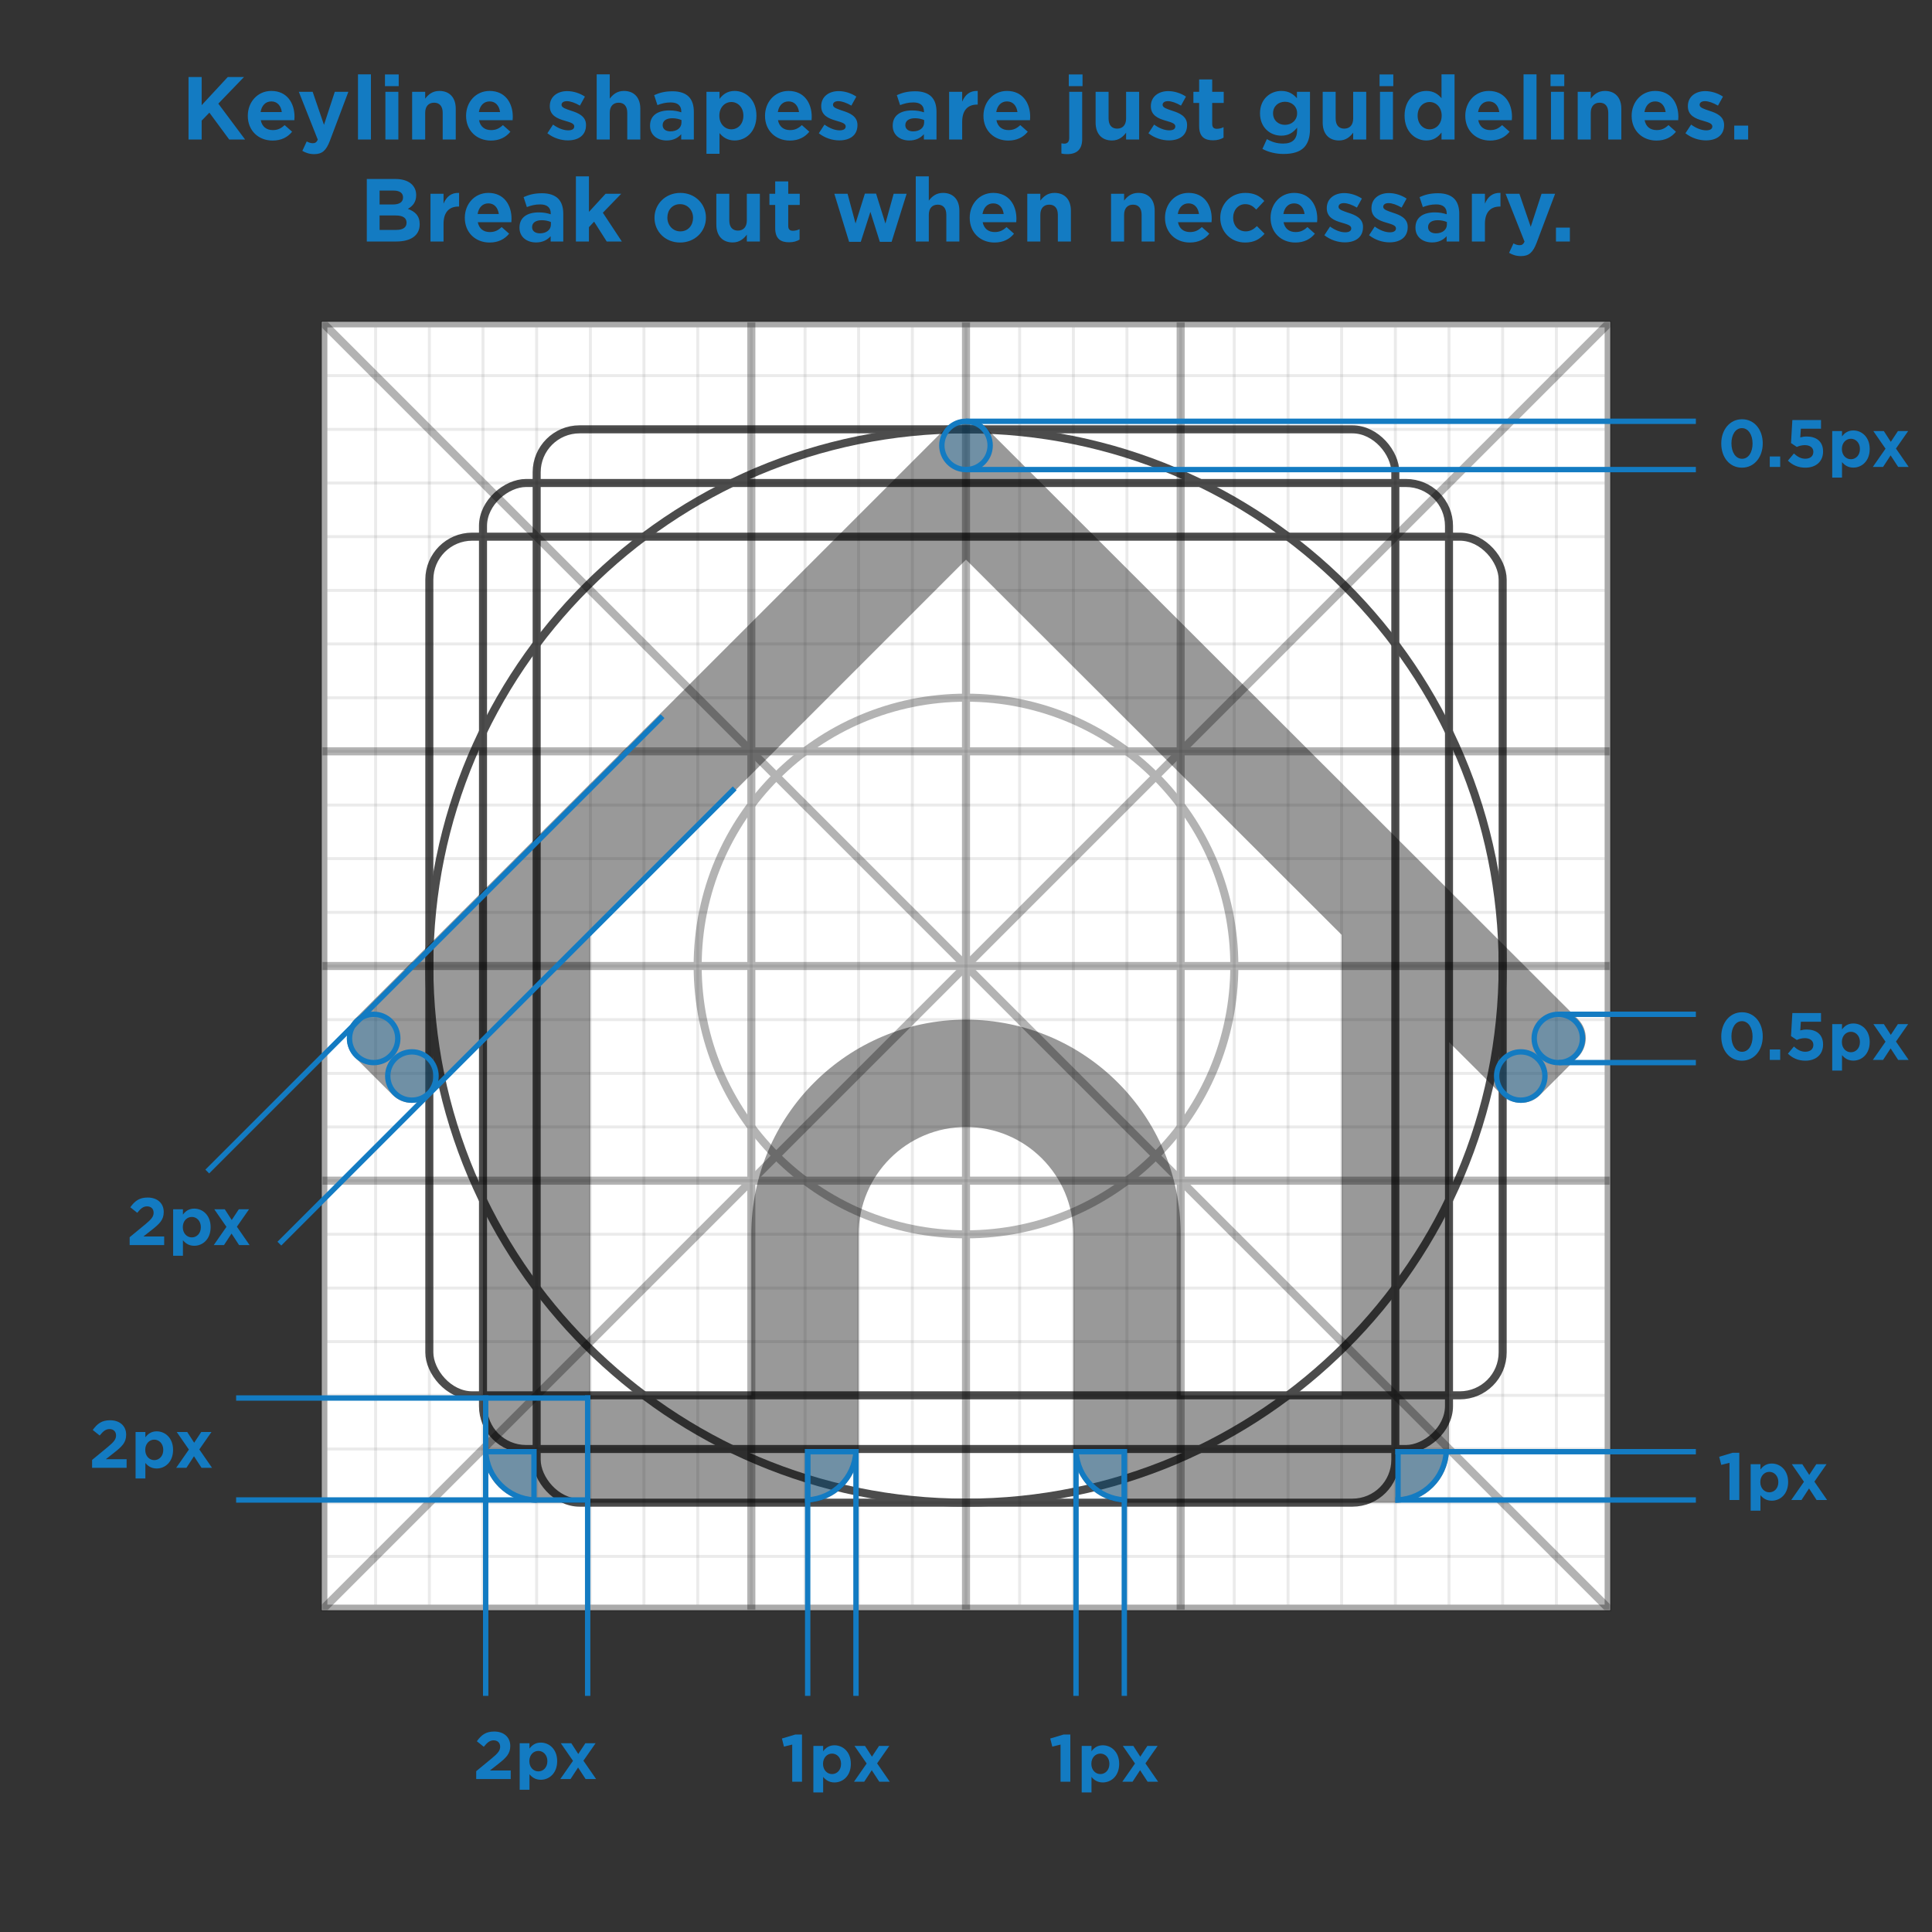
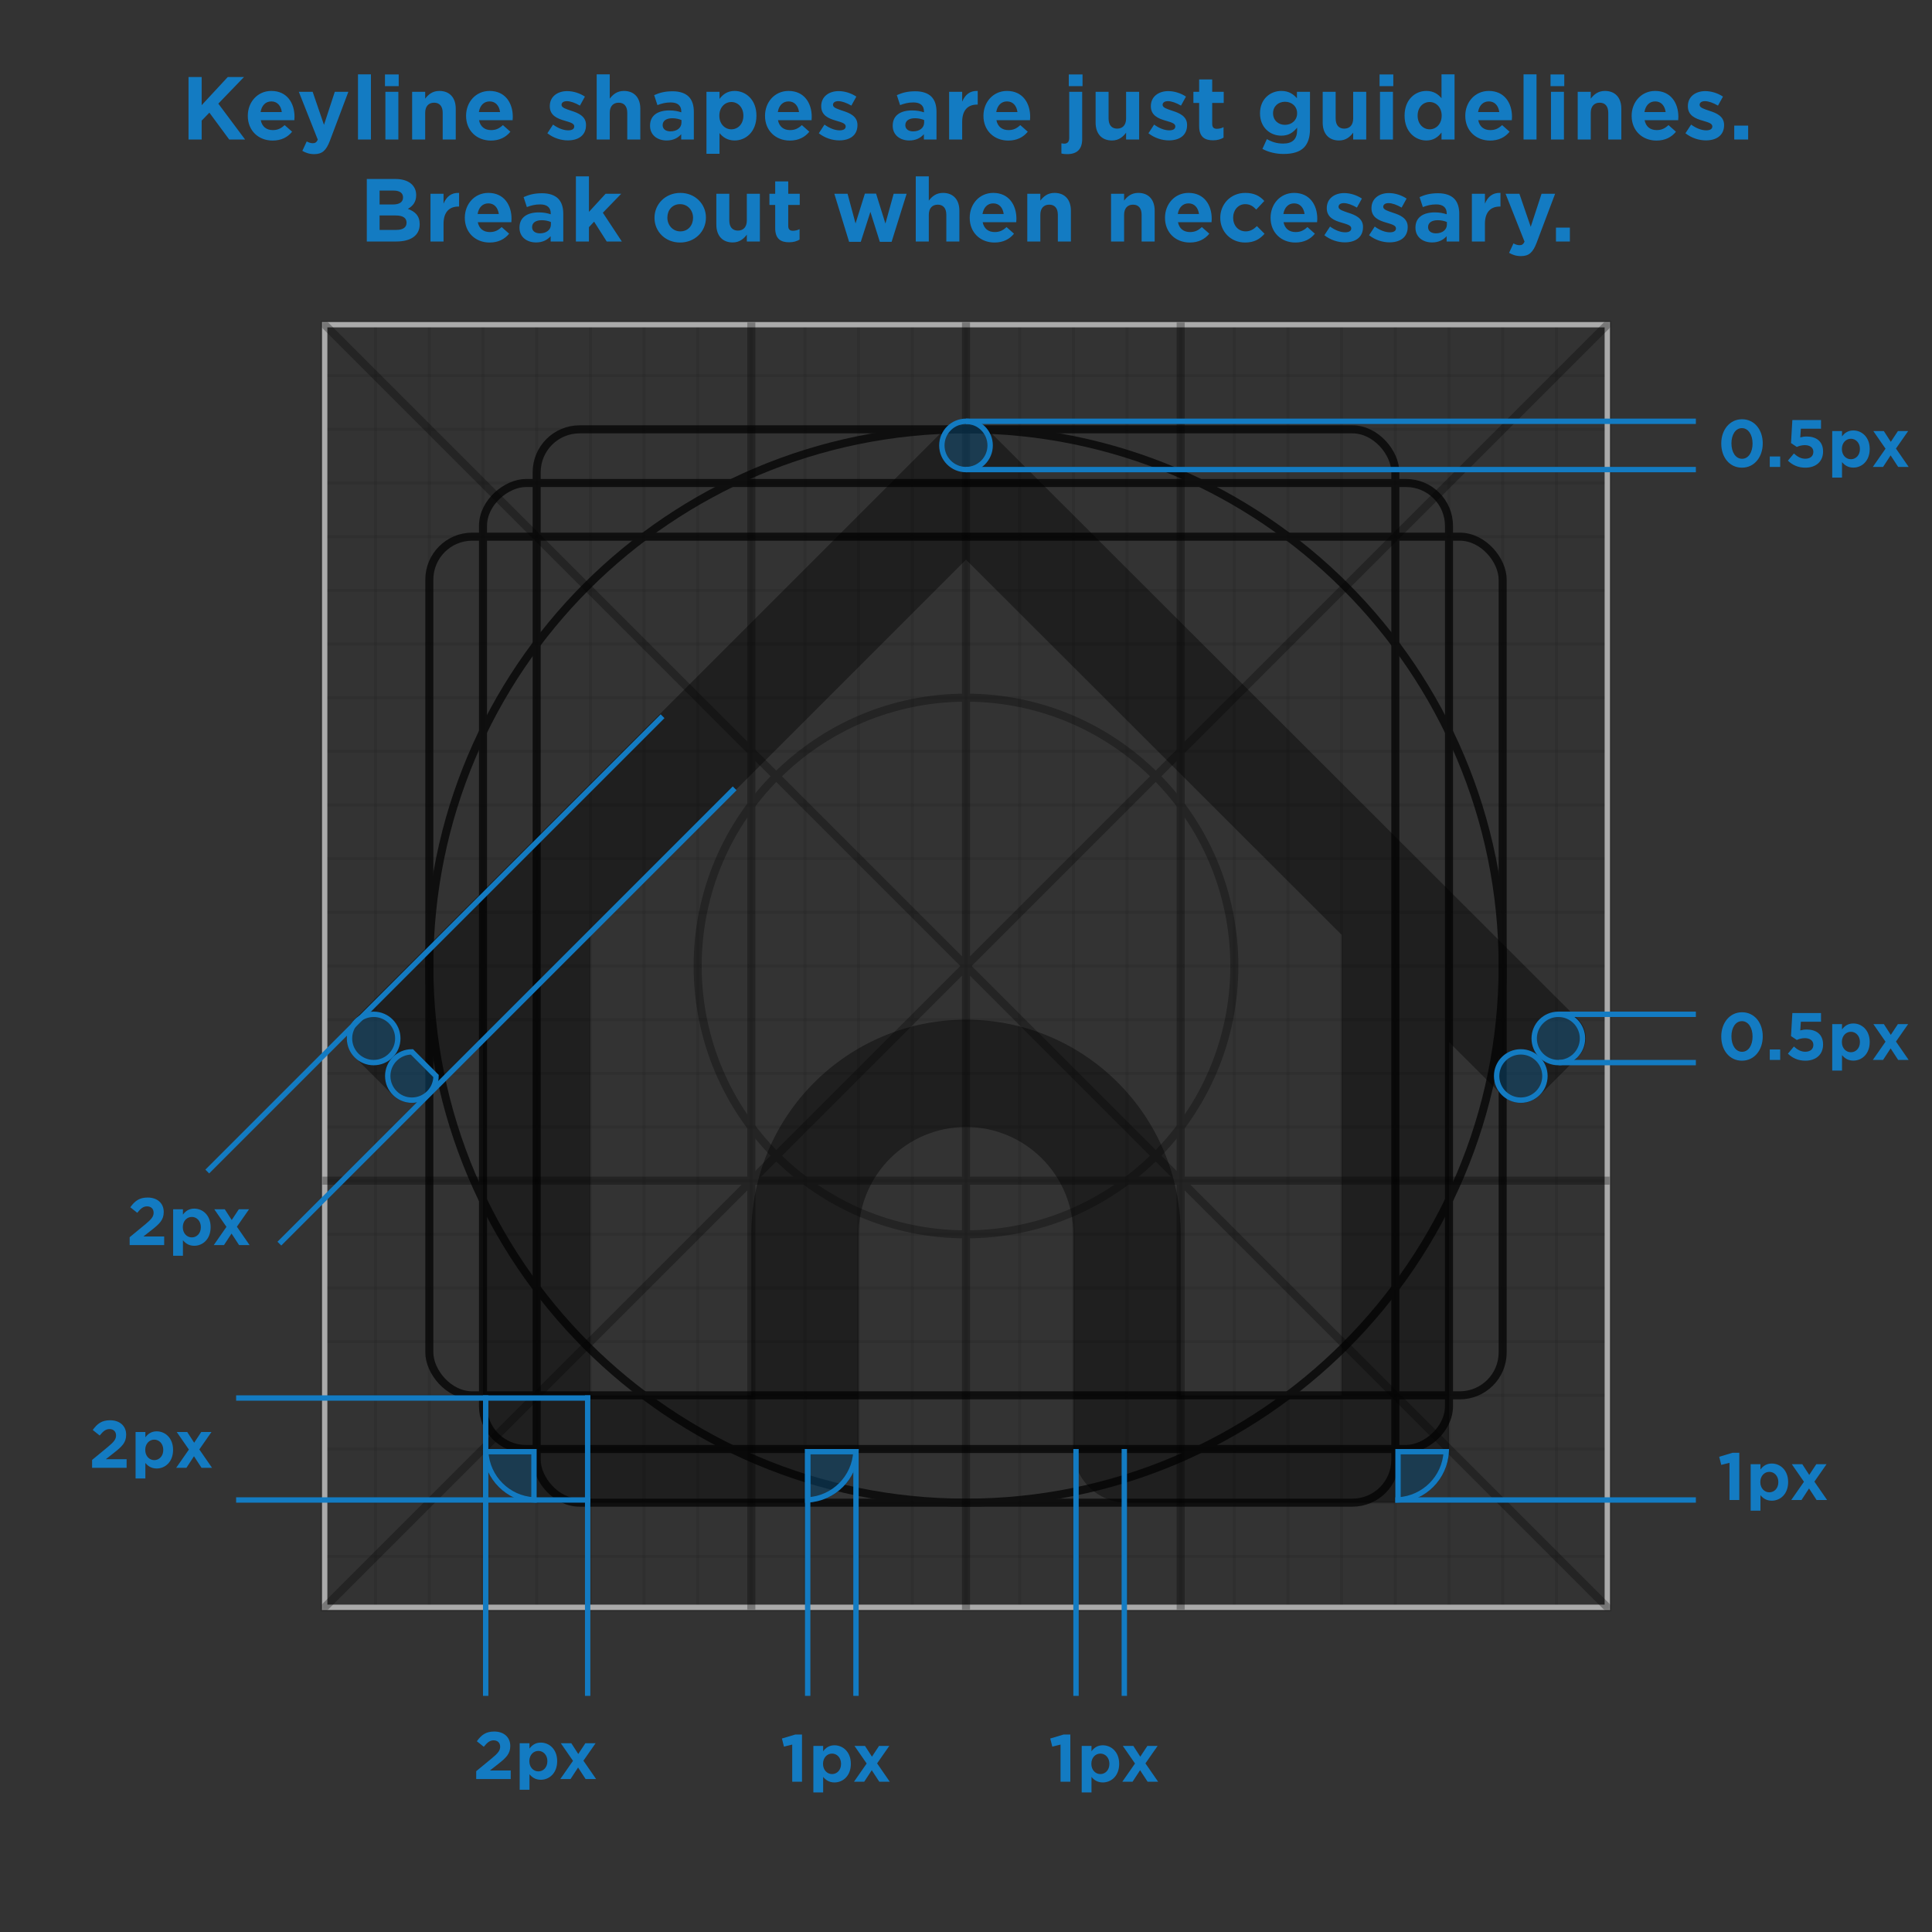
<svg xmlns="http://www.w3.org/2000/svg" width="720" height="720" viewBox="0 0 720 720" fill="none">
  <rect x="0" y="0" width="720" height="720" fill="#333333" stroke="none" />
-   <rect width="480" height="480" transform="translate(120 120)" fill="white" />
  <g opacity="0.4">
    <g opacity="0.2">
      <rect x="580" y="120" width="20" height="480" stroke="black" />
      <rect x="560" y="120" width="20" height="480" stroke="black" />
      <rect x="540" y="120" width="20" height="480" stroke="black" />
      <rect x="520" y="120" width="20" height="480" stroke="black" />
      <rect x="500" y="120" width="20" height="480" stroke="black" />
      <rect x="480" y="120" width="20" height="480" stroke="black" />
      <rect x="460" y="120" width="20" height="480" stroke="black" />
      <rect x="440" y="120" width="20" height="480" stroke="black" />
      <rect x="420" y="120" width="20" height="480" stroke="black" />
      <rect x="400" y="120" width="20" height="480" stroke="black" />
      <rect x="380" y="120" width="20" height="480" stroke="black" />
      <rect x="360" y="120" width="20" height="480" stroke="black" />
      <rect x="340" y="120" width="20" height="480" stroke="black" />
      <rect x="320" y="120" width="20" height="480" stroke="black" />
      <rect x="300" y="120" width="20" height="480" stroke="black" />
      <rect x="280" y="120" width="20" height="480" stroke="black" />
      <rect x="260" y="120" width="20" height="480" stroke="black" />
      <rect x="240" y="120" width="20" height="480" stroke="black" />
      <rect x="220" y="120" width="20" height="480" stroke="black" />
      <rect x="200" y="120" width="20" height="480" stroke="black" />
      <rect x="180" y="120" width="20" height="480" stroke="black" />
      <rect x="160" y="120" width="20" height="480" stroke="black" />
      <rect x="140" y="120" width="20" height="480" stroke="black" />
      <rect x="120" y="120" width="20" height="480" stroke="black" />
    </g>
    <g opacity="0.2">
      <rect x="600" y="580" width="20" height="480" transform="rotate(90 600 580)" stroke="black" />
      <rect x="600" y="560" width="20" height="480" transform="rotate(90 600 560)" stroke="black" />
      <rect x="600" y="540" width="20" height="480" transform="rotate(90 600 540)" stroke="black" />
      <rect x="600" y="520" width="20" height="480" transform="rotate(90 600 520)" stroke="black" />
      <rect x="600" y="500" width="20" height="480" transform="rotate(90 600 500)" stroke="black" />
      <rect x="600" y="480" width="20" height="480" transform="rotate(90 600 480)" stroke="black" />
      <rect x="600" y="460" width="20" height="480" transform="rotate(90 600 460)" stroke="black" />
      <rect x="600" y="440" width="20" height="480" transform="rotate(90 600 440)" stroke="black" />
      <rect x="600" y="420" width="20" height="480" transform="rotate(90 600 420)" stroke="black" />
      <rect x="600" y="400" width="20" height="480" transform="rotate(90 600 400)" stroke="black" />
      <rect x="600" y="380" width="20" height="480" transform="rotate(90 600 380)" stroke="black" />
      <rect x="600" y="360" width="20" height="480" transform="rotate(90 600 360)" stroke="black" />
      <rect x="600" y="340" width="20" height="480" transform="rotate(90 600 340)" stroke="black" />
      <rect x="600" y="320" width="20" height="480" transform="rotate(90 600 320)" stroke="black" />
      <rect x="600" y="300" width="20" height="480" transform="rotate(90 600 300)" stroke="black" />
      <rect x="600" y="280" width="20" height="480" transform="rotate(90 600 280)" stroke="black" />
      <rect x="600" y="260" width="20" height="480" transform="rotate(90 600 260)" stroke="black" />
      <rect x="600" y="240" width="20" height="480" transform="rotate(90 600 240)" stroke="black" />
      <rect x="600" y="220" width="20" height="480" transform="rotate(90 600 220)" stroke="black" />
      <rect x="600" y="200" width="20" height="480" transform="rotate(90 600 200)" stroke="black" />
      <rect x="600" y="180" width="20" height="480" transform="rotate(90 600 180)" stroke="black" />
      <rect x="600" y="160" width="20" height="480" transform="rotate(90 600 160)" stroke="black" />
      <rect x="600" y="140" width="20" height="480" transform="rotate(90 600 140)" stroke="black" />
      <rect x="600" y="120" width="20" height="480" transform="rotate(90 600 120)" stroke="black" />
    </g>
  </g>
  <rect x="121" y="121" width="478" height="478" stroke="#AAAAAA" stroke-width="2" />
  <mask id="mask0" mask-type="alpha" maskUnits="userSpaceOnUse" x="120" y="120" width="480" height="480">
    <rect x="120" y="120" width="480" height="480" fill="white" />
  </mask>
  <g mask="url(#mask0)">
    <g opacity="0.3">
      <path d="M600 120L120 600" stroke="black" stroke-width="3" />
      <path d="M120 120L600 600" stroke="black" stroke-width="3" />
      <path fill-rule="evenodd" clip-rule="evenodd" d="M360 460C415.228 460 460 415.228 460 360C460 304.772 415.228 260 360 260C304.772 260 260 304.772 260 360C260 415.228 304.772 460 360 460Z" stroke="black" stroke-width="3" />
      <path d="M360 120V600" stroke="black" stroke-width="3" />
      <path d="M280 120V600" stroke="black" stroke-width="3" />
      <path d="M440 120V600" stroke="black" stroke-width="3" />
-       <path d="M120 360H600" stroke="black" stroke-width="3" />
      <path d="M120 440H600" stroke="black" stroke-width="3" />
-       <path d="M120 280H600" stroke="black" stroke-width="3" />
    </g>
    <g opacity="0.7">
      <path fill-rule="evenodd" clip-rule="evenodd" d="M360 560C470.457 560 560 470.457 560 360C560 249.543 470.457 160 360 160C249.543 160 160 249.543 160 360C160 470.457 249.543 560 360 560Z" stroke="black" stroke-width="3" />
      <rect x="160" y="200" width="400" height="320" rx="16" stroke="black" stroke-width="3" />
      <rect x="200" y="160" width="320" height="400" rx="16" stroke="black" stroke-width="3" />
      <rect x="540" y="180" width="360" height="360" rx="16" transform="rotate(90 540 180)" stroke="black" stroke-width="3" />
    </g>
  </g>
  <g opacity="0.4">
    <path fill-rule="evenodd" clip-rule="evenodd" d="M220 348.567L360.001 208.566L500 348.395V520.01H440V460C440 415.817 404.183 380 360 380C315.817 380 280 415.817 280 460V520.01H220V348.567ZM540 388.347L559.773 408.097C563.679 411.998 570.008 411.996 573.912 408.092L588.056 393.945C591.962 390.038 591.96 383.704 588.051 379.8L367.071 159.063C363.165 155.162 356.836 155.163 352.933 159.067L132.198 379.801C128.292 383.706 128.292 390.038 132.198 393.943L146.34 408.085C150.245 411.99 156.576 411.99 160.482 408.085L180 388.567V540.01C180 551.056 188.954 560.01 200 560.01H300C311.045 560.01 320 551.056 320 540.01V460C320 437.909 337.908 420 360 420C382.091 420 400 437.909 400 460V540.01C400 551.056 408.954 560.01 420 560.01H520C531.045 560.01 540 551.056 540 540.01V388.347Z" fill="black" />
  </g>
  <path d="M70.257 52H75.153V44.96L78.033 41.984L85.425 52H91.345L81.361 38.624L90.929 28.704H84.881L75.153 39.2V28.704H70.257V52ZM101.597 52.384C104.829 52.384 107.197 51.136 108.861 49.088L106.077 46.624C104.669 47.936 103.421 48.48 101.661 48.48C99.325 48.48 97.661 47.232 97.181 44.8H109.693C109.725 44.352 109.757 43.904 109.757 43.52C109.757 38.464 107.005 33.888 101.117 33.888C95.965 33.888 92.349 38.048 92.349 43.136V43.2C92.349 48.64 96.285 52.384 101.597 52.384ZM97.117 41.76C97.501 39.36 98.941 37.792 101.117 37.792C103.357 37.792 104.701 39.424 105.021 41.76H97.117ZM120.739 46.528L116.515 34.208H111.363L118.435 52.064C117.923 53.088 117.443 53.376 116.515 53.376C115.811 53.376 114.979 53.088 114.307 52.704L112.675 56.224C113.955 56.96 115.299 57.44 117.091 57.44C120.099 57.44 121.571 56.064 122.947 52.448L129.827 34.208H124.771L120.739 46.528ZM133.407 52H138.239V27.712H133.407V52ZM143.466 32.096H148.586V27.744H143.466V32.096ZM143.626 52H148.458V34.208H143.626V52ZM153.588 52H158.452V42.048C158.452 39.584 159.764 38.272 161.78 38.272C163.796 38.272 164.98 39.584 164.98 42.048V52H169.844V40.512C169.844 36.416 167.572 33.888 163.732 33.888C161.14 33.888 159.604 35.264 158.452 36.768V34.208H153.588V52ZM182.941 52.384C186.173 52.384 188.541 51.136 190.205 49.088L187.421 46.624C186.013 47.936 184.765 48.48 183.005 48.48C180.669 48.48 179.005 47.232 178.525 44.8H191.037C191.069 44.352 191.101 43.904 191.101 43.52C191.101 38.464 188.349 33.888 182.461 33.888C177.309 33.888 173.693 38.048 173.693 43.136V43.2C173.693 48.64 177.629 52.384 182.941 52.384ZM178.461 41.76C178.845 39.36 180.285 37.792 182.461 37.792C184.701 37.792 186.045 39.424 186.365 41.76H178.461ZM211.609 52.32C215.449 52.32 218.393 50.528 218.393 46.624V46.56C218.393 43.296 215.481 42.112 212.985 41.312C211.033 40.64 209.273 40.16 209.273 39.104V39.04C209.273 38.272 209.977 37.696 211.257 37.696C212.601 37.696 214.361 38.336 216.121 39.36L217.977 36C216.057 34.72 213.625 33.952 211.385 33.952C207.801 33.952 204.889 35.968 204.889 39.552V39.616C204.889 43.04 207.737 44.192 210.265 44.928C212.249 45.536 214.009 45.92 214.009 47.072V47.136C214.009 48 213.273 48.576 211.737 48.576C210.073 48.576 208.025 47.84 206.105 46.432L203.993 49.664C206.329 51.488 209.113 52.32 211.609 52.32ZM222.37 52H227.234V42.048C227.234 39.584 228.546 38.272 230.562 38.272C232.578 38.272 233.762 39.584 233.762 42.048V52H238.626V40.512C238.626 36.416 236.354 33.888 232.514 33.888C229.922 33.888 228.385 35.264 227.234 36.768V27.712H222.37V52ZM249.866 48.96C248.17 48.96 246.954 48.128 246.954 46.688V46.624C246.954 44.992 248.33 44.064 250.57 44.064C251.882 44.064 253.066 44.352 253.962 44.736V45.696C253.962 47.616 252.298 48.96 249.866 48.96ZM248.426 52.352C250.922 52.352 252.65 51.392 253.866 50.016V52H258.57V41.632C258.57 39.264 257.962 37.312 256.65 36C255.37 34.752 253.386 34.016 250.666 34.016C247.69 34.016 245.738 34.592 243.786 35.456L245.002 39.168C246.634 38.56 248.042 38.176 249.962 38.176C252.554 38.176 253.898 39.36 253.898 41.536V41.856C252.618 41.44 251.306 41.152 249.45 41.152C245.226 41.152 242.25 42.944 242.25 46.816V46.88C242.25 50.4 245.066 52.352 248.426 52.352ZM272.556 48.192C270.124 48.192 268.076 46.176 268.076 43.136V43.072C268.076 40.032 270.124 38.016 272.556 38.016C274.988 38.016 277.036 40.032 277.036 43.072V43.136C277.036 46.24 274.988 48.192 272.556 48.192ZM263.276 57.312H268.14V49.6C269.356 51.072 271.052 52.352 273.772 52.352C277.996 52.352 281.9 49.056 281.9 43.136V43.072C281.9 37.152 277.932 33.888 273.772 33.888C271.116 33.888 269.388 35.168 268.14 36.864V34.208H263.276V57.312ZM294.347 52.384C297.579 52.384 299.947 51.136 301.611 49.088L298.827 46.624C297.419 47.936 296.171 48.48 294.411 48.48C292.075 48.48 290.411 47.232 289.931 44.8H302.443C302.475 44.352 302.507 43.904 302.507 43.52C302.507 38.464 299.755 33.888 293.867 33.888C288.715 33.888 285.099 38.048 285.099 43.136V43.2C285.099 48.64 289.035 52.384 294.347 52.384ZM289.867 41.76C290.251 39.36 291.691 37.792 293.867 37.792C296.107 37.792 297.451 39.424 297.771 41.76H289.867ZM312.765 52.32C316.605 52.32 319.549 50.528 319.549 46.624V46.56C319.549 43.296 316.637 42.112 314.141 41.312C312.189 40.64 310.429 40.16 310.429 39.104V39.04C310.429 38.272 311.133 37.696 312.413 37.696C313.757 37.696 315.517 38.336 317.277 39.36L319.133 36C317.213 34.72 314.781 33.952 312.541 33.952C308.957 33.952 306.045 35.968 306.045 39.552V39.616C306.045 43.04 308.893 44.192 311.421 44.928C313.405 45.536 315.165 45.92 315.165 47.072V47.136C315.165 48 314.429 48.576 312.893 48.576C311.229 48.576 309.181 47.84 307.261 46.432L305.149 49.664C307.485 51.488 310.269 52.32 312.765 52.32ZM340.304 48.96C338.608 48.96 337.392 48.128 337.392 46.688V46.624C337.392 44.992 338.768 44.064 341.008 44.064C342.32 44.064 343.504 44.352 344.4 44.736V45.696C344.4 47.616 342.736 48.96 340.304 48.96ZM338.864 52.352C341.36 52.352 343.088 51.392 344.304 50.016V52H349.008V41.632C349.008 39.264 348.4 37.312 347.088 36C345.808 34.752 343.824 34.016 341.104 34.016C338.128 34.016 336.176 34.592 334.224 35.456L335.44 39.168C337.072 38.56 338.48 38.176 340.4 38.176C342.992 38.176 344.336 39.36 344.336 41.536V41.856C343.056 41.44 341.744 41.152 339.888 41.152C335.664 41.152 332.688 42.944 332.688 46.816V46.88C332.688 50.4 335.504 52.352 338.864 52.352ZM353.713 52H358.577V45.376C358.577 41.056 360.721 38.976 364.113 38.976H364.369V33.888C361.361 33.76 359.633 35.392 358.577 37.888V34.208H353.713V52ZM375.754 52.384C378.986 52.384 381.354 51.136 383.017 49.088L380.234 46.624C378.826 47.936 377.578 48.48 375.818 48.48C373.482 48.48 371.818 47.232 371.338 44.8H383.85C383.882 44.352 383.914 43.904 383.914 43.52C383.914 38.464 381.162 33.888 375.274 33.888C370.122 33.888 366.506 38.048 366.506 43.136V43.2C366.506 48.64 370.442 52.384 375.754 52.384ZM371.274 41.76C371.658 39.36 373.098 37.792 375.274 37.792C377.514 37.792 378.858 39.424 379.178 41.76H371.274ZM398.309 32.096H403.429V27.744H398.309V32.096ZM397.701 57.44C401.349 57.44 403.301 55.648 403.301 51.808V34.208H398.469V51.424C398.469 52.928 397.701 53.536 396.645 53.536C396.293 53.536 395.973 53.472 395.557 53.408V57.216C396.261 57.376 396.805 57.44 397.701 57.44ZM414.384 52.352C416.976 52.352 418.512 50.976 419.664 49.44V52H424.528V34.208H419.664V44.16C419.664 46.624 418.352 47.936 416.336 47.936C414.32 47.936 413.136 46.624 413.136 44.16V34.208H408.304V45.696C408.304 49.792 410.544 52.352 414.384 52.352ZM435.609 52.32C439.449 52.32 442.393 50.528 442.393 46.624V46.56C442.393 43.296 439.481 42.112 436.985 41.312C435.033 40.64 433.273 40.16 433.273 39.104V39.04C433.273 38.272 433.977 37.696 435.257 37.696C436.601 37.696 438.361 38.336 440.121 39.36L441.977 36C440.057 34.72 437.625 33.952 435.385 33.952C431.801 33.952 428.889 35.968 428.889 39.552V39.616C428.889 43.04 431.737 44.192 434.265 44.928C436.249 45.536 438.009 45.92 438.009 47.072V47.136C438.009 48 437.273 48.576 435.737 48.576C434.073 48.576 432.025 47.84 430.105 46.432L427.993 49.664C430.329 51.488 433.113 52.32 435.609 52.32ZM452.073 52.288C453.737 52.288 454.921 51.904 455.977 51.296V47.392C455.241 47.776 454.409 48 453.481 48C452.297 48 451.753 47.424 451.753 46.176V38.368H456.041V34.208H451.753V29.6H446.889V34.208H444.745V38.368H446.889V46.976C446.889 51.072 449.001 52.288 452.073 52.288ZM478.882 46.528C476.354 46.528 474.434 44.8 474.434 42.24V42.176C474.434 39.648 476.354 37.92 478.882 37.92C481.41 37.92 483.394 39.648 483.394 42.176V42.24C483.394 44.768 481.41 46.528 478.882 46.528ZM478.338 57.376C481.73 57.376 484.29 56.64 485.922 55.008C487.426 53.504 488.194 51.2 488.194 48.064V34.208H483.33V36.608C481.954 35.072 480.29 33.888 477.506 33.888C473.41 33.888 469.57 36.896 469.57 42.176V42.24C469.57 47.52 473.346 50.56 477.506 50.56C480.226 50.56 481.89 49.408 483.394 47.584V48.544C483.394 51.808 481.698 53.504 478.21 53.504C475.842 53.504 473.986 52.896 472.13 51.84L470.466 55.488C472.706 56.704 475.458 57.376 478.338 57.376ZM499.009 52.352C501.601 52.352 503.137 50.976 504.289 49.44V52H509.153V34.208H504.289V44.16C504.289 46.624 502.977 47.936 500.961 47.936C498.945 47.936 497.761 46.624 497.761 44.16V34.208H492.929V45.696C492.929 49.792 495.169 52.352 499.009 52.352ZM514.122 32.096H519.242V27.744H514.122V32.096ZM514.282 52H519.114V34.208H514.282V52ZM532.789 48.192C530.357 48.192 528.309 46.176 528.309 43.136V43.072C528.309 39.968 530.357 38.016 532.789 38.016C535.221 38.016 537.269 40.032 537.269 43.072V43.136C537.269 46.176 535.221 48.192 532.789 48.192ZM531.573 52.352C534.229 52.352 535.957 51.072 537.205 49.376V52H542.069V27.712H537.205V36.608C535.989 35.136 534.293 33.888 531.573 33.888C527.349 33.888 523.445 37.152 523.445 43.072V43.136C523.445 49.088 527.413 52.352 531.573 52.352ZM555.316 52.384C558.548 52.384 560.916 51.136 562.58 49.088L559.796 46.624C558.388 47.936 557.14 48.48 555.38 48.48C553.044 48.48 551.38 47.232 550.9 44.8H563.412C563.444 44.352 563.476 43.904 563.476 43.52C563.476 38.464 560.724 33.888 554.836 33.888C549.684 33.888 546.068 38.048 546.068 43.136V43.2C546.068 48.64 550.004 52.384 555.316 52.384ZM550.836 41.76C551.22 39.36 552.66 37.792 554.836 37.792C557.076 37.792 558.42 39.424 558.74 41.76H550.836ZM567.782 52H572.614V27.712H567.782V52ZM577.841 32.096H582.961V27.744H577.841V32.096ZM578.001 52H582.833V34.208H578.001V52ZM587.963 52H592.827V42.048C592.827 39.584 594.139 38.272 596.155 38.272C598.171 38.272 599.355 39.584 599.355 42.048V52H604.219V40.512C604.219 36.416 601.947 33.888 598.107 33.888C595.515 33.888 593.979 35.264 592.827 36.768V34.208H587.963V52ZM617.316 52.384C620.548 52.384 622.916 51.136 624.58 49.088L621.796 46.624C620.388 47.936 619.14 48.48 617.38 48.48C615.044 48.48 613.38 47.232 612.9 44.8H625.412C625.444 44.352 625.476 43.904 625.476 43.52C625.476 38.464 622.724 33.888 616.836 33.888C611.684 33.888 608.068 38.048 608.068 43.136V43.2C608.068 48.64 612.004 52.384 617.316 52.384ZM612.836 41.76C613.22 39.36 614.66 37.792 616.836 37.792C619.076 37.792 620.42 39.424 620.74 41.76H612.836ZM635.734 52.32C639.574 52.32 642.518 50.528 642.518 46.624V46.56C642.518 43.296 639.606 42.112 637.11 41.312C635.158 40.64 633.398 40.16 633.398 39.104V39.04C633.398 38.272 634.102 37.696 635.382 37.696C636.726 37.696 638.486 38.336 640.246 39.36L642.102 36C640.182 34.72 637.75 33.952 635.51 33.952C631.926 33.952 629.014 35.968 629.014 39.552V39.616C629.014 43.04 631.862 44.192 634.39 44.928C636.374 45.536 638.134 45.92 638.134 47.072V47.136C638.134 48 637.398 48.576 635.862 48.576C634.198 48.576 632.15 47.84 630.23 46.432L628.118 49.664C630.454 51.488 633.238 52.32 635.734 52.32ZM646.303 52H651.487V46.816H646.303V52ZM136.695 90H147.703C152.951 90 156.407 87.856 156.407 83.6V83.536C156.407 80.4 154.679 78.832 151.991 77.84C153.655 76.912 155.095 75.44 155.095 72.784V72.72C155.095 71.12 154.583 69.84 153.527 68.752C152.183 67.44 150.071 66.704 147.415 66.704H136.695V90ZM150.199 73.584C150.199 75.408 148.727 76.208 146.391 76.208H141.463V71.024H146.711C148.951 71.024 150.199 71.952 150.199 73.52V73.584ZM151.511 82.96V83.024C151.511 84.816 150.071 85.68 147.703 85.68H141.463V80.304H147.511C150.263 80.304 151.511 81.296 151.511 82.96ZM160.432 90H165.296V83.376C165.296 79.056 167.44 76.976 170.832 76.976H171.088V71.888C168.08 71.76 166.352 73.392 165.296 75.888V72.208H160.432V90ZM182.472 90.384C185.704 90.384 188.072 89.136 189.736 87.088L186.952 84.624C185.544 85.936 184.296 86.48 182.536 86.48C180.2 86.48 178.536 85.232 178.056 82.8H190.568C190.6 82.352 190.632 81.904 190.632 81.52C190.632 76.464 187.88 71.888 181.992 71.888C176.84 71.888 173.224 76.048 173.224 81.136V81.2C173.224 86.64 177.16 90.384 182.472 90.384ZM177.992 79.76C178.376 77.36 179.816 75.792 181.992 75.792C184.232 75.792 185.576 77.424 185.896 79.76H177.992ZM201.21 86.96C199.514 86.96 198.298 86.128 198.298 84.688V84.624C198.298 82.992 199.674 82.064 201.914 82.064C203.226 82.064 204.41 82.352 205.306 82.736V83.696C205.306 85.616 203.642 86.96 201.21 86.96ZM199.77 90.352C202.266 90.352 203.994 89.392 205.21 88.016V90H209.914V79.632C209.914 77.264 209.306 75.312 207.994 74C206.714 72.752 204.73 72.016 202.01 72.016C199.034 72.016 197.082 72.592 195.13 73.456L196.346 77.168C197.978 76.56 199.386 76.176 201.306 76.176C203.898 76.176 205.242 77.36 205.242 79.536V79.856C203.962 79.44 202.65 79.152 200.794 79.152C196.57 79.152 193.594 80.944 193.594 84.816V84.88C193.594 88.4 196.41 90.352 199.77 90.352ZM214.62 90H219.484V84.656L221.404 82.608L226.108 90H231.74L224.668 79.28L231.516 72.208H225.692L219.484 78.96V65.712H214.62V90ZM253.448 90.384C258.984 90.384 263.08 86.256 263.08 81.136V81.072C263.08 75.984 259.016 71.888 253.544 71.888C248.008 71.888 243.912 76.048 243.912 81.136V81.2C243.912 86.32 247.976 90.384 253.448 90.384ZM253.544 86.224C250.664 86.224 248.712 83.856 248.712 81.136V81.072C248.712 78.352 250.504 76.08 253.448 76.08C256.328 76.08 258.28 78.416 258.28 81.136V81.2C258.28 83.92 256.488 86.224 253.544 86.224ZM273.04 90.352C275.632 90.352 277.168 88.976 278.32 87.44V90H283.184V72.208H278.32V82.16C278.32 84.624 277.008 85.936 274.992 85.936C272.976 85.936 271.792 84.624 271.792 82.16V72.208H266.96V83.696C266.96 87.792 269.2 90.352 273.04 90.352ZM294.073 90.288C295.737 90.288 296.921 89.904 297.977 89.296V85.392C297.241 85.776 296.409 86 295.481 86C294.297 86 293.753 85.424 293.753 84.176V76.368H298.041V72.208H293.753V67.6H288.889V72.208H286.745V76.368H288.889V84.976C288.889 89.072 291.001 90.288 294.073 90.288ZM316.434 90.128H320.786L324.37 78.96L327.89 90.128H332.274L337.874 72.208H333.042L329.97 83.312L326.482 72.144H322.322L318.834 83.28L315.858 72.208H310.93L316.434 90.128ZM341.276 90H346.14V80.048C346.14 77.584 347.452 76.272 349.468 76.272C351.484 76.272 352.668 77.584 352.668 80.048V90H357.532V78.512C357.532 74.416 355.26 71.888 351.42 71.888C348.828 71.888 347.292 73.264 346.14 74.768V65.712H341.276V90ZM370.629 90.384C373.861 90.384 376.229 89.136 377.892 87.088L375.109 84.624C373.701 85.936 372.453 86.48 370.693 86.48C368.357 86.48 366.693 85.232 366.213 82.8H378.725C378.757 82.352 378.789 81.904 378.789 81.52C378.789 76.464 376.037 71.888 370.149 71.888C364.997 71.888 361.381 76.048 361.381 81.136V81.2C361.381 86.64 365.317 90.384 370.629 90.384ZM366.149 79.76C366.533 77.36 367.973 75.792 370.149 75.792C372.389 75.792 373.733 77.424 374.053 79.76H366.149ZM382.838 90H387.702V80.048C387.702 77.584 389.014 76.272 391.03 76.272C393.046 76.272 394.23 77.584 394.23 80.048V90H399.094V78.512C399.094 74.416 396.822 71.888 392.982 71.888C390.39 71.888 388.854 73.264 387.702 74.768V72.208H382.838V90ZM414.057 90H418.921V80.048C418.921 77.584 420.233 76.272 422.249 76.272C424.265 76.272 425.449 77.584 425.449 80.048V90H430.313V78.512C430.313 74.416 428.041 71.888 424.201 71.888C421.609 71.888 420.073 73.264 418.921 74.768V72.208H414.057V90ZM443.41 90.384C446.642 90.384 449.01 89.136 450.674 87.088L447.89 84.624C446.482 85.936 445.234 86.48 443.474 86.48C441.138 86.48 439.474 85.232 438.994 82.8H451.506C451.538 82.352 451.57 81.904 451.57 81.52C451.57 76.464 448.818 71.888 442.93 71.888C437.778 71.888 434.162 76.048 434.162 81.136V81.2C434.162 86.64 438.098 90.384 443.41 90.384ZM438.93 79.76C439.314 77.36 440.754 75.792 442.93 75.792C445.17 75.792 446.514 77.424 446.834 79.76H438.93ZM464.004 90.384C467.524 90.384 469.54 89.04 471.267 87.12L468.42 84.272C467.172 85.456 465.956 86.224 464.228 86.224C461.38 86.224 459.556 83.952 459.556 81.136V81.072C459.556 78.352 461.411 76.08 464.036 76.08C465.86 76.08 467.012 76.88 468.164 78.096L471.172 74.896C469.508 73.04 467.396 71.888 464.068 71.888C458.628 71.888 454.756 76.08 454.756 81.136V81.2C454.756 86.288 458.66 90.384 464.004 90.384ZM482.754 90.384C485.986 90.384 488.354 89.136 490.017 87.088L487.234 84.624C485.826 85.936 484.578 86.48 482.818 86.48C480.482 86.48 478.818 85.232 478.338 82.8H490.85C490.882 82.352 490.914 81.904 490.914 81.52C490.914 76.464 488.162 71.888 482.274 71.888C477.122 71.888 473.506 76.048 473.506 81.136V81.2C473.506 86.64 477.442 90.384 482.754 90.384ZM478.274 79.76C478.658 77.36 480.098 75.792 482.274 75.792C484.514 75.792 485.858 77.424 486.178 79.76H478.274ZM501.171 90.32C505.011 90.32 507.955 88.528 507.955 84.624V84.56C507.955 81.296 505.043 80.112 502.547 79.312C500.595 78.64 498.835 78.16 498.835 77.104V77.04C498.835 76.272 499.539 75.696 500.819 75.696C502.163 75.696 503.923 76.336 505.683 77.36L507.539 74C505.619 72.72 503.187 71.952 500.947 71.952C497.363 71.952 494.451 73.968 494.451 77.552V77.616C494.451 81.04 497.299 82.192 499.827 82.928C501.811 83.536 503.571 83.92 503.571 85.072V85.136C503.571 86 502.835 86.576 501.299 86.576C499.635 86.576 497.587 85.84 495.667 84.432L493.555 87.664C495.891 89.488 498.675 90.32 501.171 90.32ZM517.828 90.32C521.668 90.32 524.612 88.528 524.612 84.624V84.56C524.612 81.296 521.7 80.112 519.204 79.312C517.252 78.64 515.492 78.16 515.492 77.104V77.04C515.492 76.272 516.196 75.696 517.476 75.696C518.82 75.696 520.58 76.336 522.34 77.36L524.196 74C522.276 72.72 519.844 71.952 517.604 71.952C514.02 71.952 511.108 73.968 511.108 77.552V77.616C511.108 81.04 513.956 82.192 516.484 82.928C518.468 83.536 520.228 83.92 520.228 85.072V85.136C520.228 86 519.492 86.576 517.956 86.576C516.292 86.576 514.244 85.84 512.324 84.432L510.212 87.664C512.548 89.488 515.332 90.32 517.828 90.32ZM535.116 86.96C533.42 86.96 532.204 86.128 532.204 84.688V84.624C532.204 82.992 533.58 82.064 535.82 82.064C537.132 82.064 538.316 82.352 539.212 82.736V83.696C539.212 85.616 537.548 86.96 535.116 86.96ZM533.676 90.352C536.172 90.352 537.9 89.392 539.116 88.016V90H543.82V79.632C543.82 77.264 543.212 75.312 541.9 74C540.62 72.752 538.636 72.016 535.916 72.016C532.94 72.016 530.988 72.592 529.036 73.456L530.252 77.168C531.884 76.56 533.292 76.176 535.212 76.176C537.804 76.176 539.148 77.36 539.148 79.536V79.856C537.868 79.44 536.556 79.152 534.7 79.152C530.476 79.152 527.5 80.944 527.5 84.816V84.88C527.5 88.4 530.316 90.352 533.676 90.352ZM548.526 90H553.39V83.376C553.39 79.056 555.534 76.976 558.926 76.976H559.182V71.888C556.174 71.76 554.446 73.392 553.39 75.888V72.208H548.526V90ZM570.458 84.528L566.234 72.208H561.082L568.154 90.064C567.642 91.088 567.162 91.376 566.234 91.376C565.53 91.376 564.698 91.088 564.026 90.704L562.394 94.224C563.674 94.96 565.018 95.44 566.81 95.44C569.818 95.44 571.29 94.064 572.666 90.448L579.546 72.208H574.49L570.458 84.528ZM579.865 90H585.049V84.816H579.865V90Z" fill="#137BC2" />
  <path d="M148.25 387C148.25 391.971 144.221 396 139.25 396C134.279 396 130.25 391.971 130.25 387C130.25 382.029 134.279 378 139.25 378C144.221 378 148.25 382.029 148.25 387Z" fill="#137BC2" fill-opacity="0.3" stroke="#137BC2" stroke-width="2" />
-   <path d="M162.5 401C162.5 405.971 158.471 410 153.5 410C148.529 410 144.5 405.971 144.5 401C144.5 396.029 148.529 392 153.5 392C158.471 392 162.5 396.029 162.5 401Z" fill="#137BC2" fill-opacity="0.3" stroke="#137BC2" stroke-width="2" />
+   <path d="M162.5 401C162.5 405.971 158.471 410 153.5 410C148.529 410 144.5 405.971 144.5 401C144.5 396.029 148.529 392 153.5 392Z" fill="#137BC2" fill-opacity="0.3" stroke="#137BC2" stroke-width="2" />
  <path d="M589.75 387C589.75 391.971 585.721 396 580.75 396C575.779 396 571.75 391.971 571.75 387C571.75 382.029 575.779 378 580.75 378C585.721 378 589.75 382.029 589.75 387Z" fill="#137BC2" fill-opacity="0.3" stroke="#137BC2" stroke-width="2" />
  <path d="M575.75 401C575.75 405.971 571.721 410 566.75 410C561.779 410 557.75 405.971 557.75 401C557.75 396.029 561.779 392 566.75 392C571.721 392 575.75 396.029 575.75 401Z" fill="#137BC2" fill-opacity="0.3" stroke="#137BC2" stroke-width="2" />
  <rect x="88" y="520" width="132" height="2" fill="#137BC2" />
  <path d="M34.32 547H47.184V543.808H39.432L42.432 541.456C45.528 539.032 47.016 537.568 47.016 534.688V534.64C47.016 531.4 44.616 529.288 41.04 529.288C37.92 529.288 36.264 530.56 34.56 532.912L37.152 534.976C38.448 533.368 39.408 532.576 40.8 532.576C42.216 532.576 43.248 533.416 43.248 534.952C43.248 536.416 42.384 537.4 40.176 539.248L34.32 544.072V547ZM57.487 544.144C55.663 544.144 54.127 542.632 54.127 540.352V540.304C54.127 538.024 55.663 536.512 57.487 536.512C59.311 536.512 60.847 538.024 60.847 540.304V540.352C60.847 542.68 59.311 544.144 57.487 544.144ZM50.527 550.984H54.175V545.2C55.087 546.304 56.359 547.264 58.399 547.264C61.567 547.264 64.495 544.792 64.495 540.352V540.304C64.495 535.864 61.519 533.416 58.399 533.416C56.407 533.416 55.111 534.376 54.175 535.648V533.656H50.527V550.984ZM69.769 533.656H65.857L70.393 540.208L65.665 547H69.481L72.289 542.704L75.097 547H79.009L74.281 540.16L78.817 533.656H75.001L72.361 537.664L69.769 533.656Z" fill="#137BC2" />
  <path d="M48.32 464H61.184V460.808H53.432L56.432 458.456C59.528 456.032 61.016 454.568 61.016 451.688V451.64C61.016 448.4 58.616 446.288 55.04 446.288C51.92 446.288 50.264 447.56 48.56 449.912L51.152 451.976C52.448 450.368 53.408 449.576 54.8 449.576C56.216 449.576 57.248 450.416 57.248 451.952C57.248 453.416 56.384 454.4 54.176 456.248L48.32 461.072V464ZM71.487 461.144C69.663 461.144 68.127 459.632 68.127 457.352V457.304C68.127 455.024 69.663 453.512 71.487 453.512C73.311 453.512 74.847 455.024 74.847 457.304V457.352C74.847 459.68 73.311 461.144 71.487 461.144ZM64.527 467.984H68.175V462.2C69.087 463.304 70.359 464.264 72.399 464.264C75.567 464.264 78.495 461.792 78.495 457.352V457.304C78.495 452.864 75.519 450.416 72.399 450.416C70.407 450.416 69.111 451.376 68.175 452.648V450.656H64.527V467.984ZM83.769 450.656H79.857L84.393 457.208L79.665 464H83.481L86.289 459.704L89.097 464H93.009L88.281 457.16L92.817 450.656H89.001L86.361 454.664L83.769 450.656Z" fill="#137BC2" />
  <rect x="88" y="558" width="132" height="2" fill="#137BC2" />
  <rect x="581" y="377" width="51" height="2" fill="#137BC2" />
  <path d="M649.168 395.288C653.824 395.288 656.92 391.304 656.92 386.264V386.216C656.92 381.152 653.824 377.24 649.216 377.24C644.584 377.24 641.464 381.224 641.464 386.264V386.312C641.464 391.376 644.512 395.288 649.168 395.288ZM649.216 391.976C646.816 391.976 645.256 389.504 645.256 386.264V386.216C645.256 382.976 646.792 380.552 649.168 380.552C651.544 380.552 653.128 383.048 653.128 386.264V386.312C653.128 389.528 651.616 391.976 649.216 391.976ZM659.539 395H663.427V391.112H659.539V395ZM672.806 395.288C676.79 395.288 679.406 392.96 679.406 389.288V389.24C679.406 385.352 676.694 383.672 673.31 383.672C672.302 383.672 671.63 383.816 670.91 384.008L671.126 380.768H678.638V377.528H667.958L667.454 386.12L669.614 387.56C670.454 387.2 671.462 386.888 672.59 386.888C674.486 386.888 675.782 387.8 675.782 389.36V389.408C675.782 391.016 674.606 391.952 672.758 391.952C671.198 391.952 669.878 391.232 668.534 390.008L666.302 392.672C667.982 394.28 670.046 395.288 672.806 395.288ZM689.776 392.144C687.952 392.144 686.416 390.632 686.416 388.352V388.304C686.416 386.024 687.952 384.512 689.776 384.512C691.6 384.512 693.136 386.024 693.136 388.304V388.352C693.136 390.68 691.6 392.144 689.776 392.144ZM682.816 398.984H686.464V393.2C687.376 394.304 688.648 395.264 690.688 395.264C693.856 395.264 696.784 392.792 696.784 388.352V388.304C696.784 383.864 693.808 381.416 690.688 381.416C688.696 381.416 687.4 382.376 686.464 383.648V381.656H682.816V398.984ZM702.058 381.656H698.146L702.682 388.208L697.954 395H701.77L704.578 390.704L707.386 395H711.298L706.57 388.16L711.106 381.656H707.29L704.65 385.664L702.058 381.656Z" fill="#137BC2" />
  <path d="M538.974 541C538.471 550.697 530.697 558.471 521 558.974V541H538.974Z" fill="#137BC2" fill-opacity="0.3" stroke="#137BC2" stroke-width="2" />
  <path d="M318.974 541C318.471 550.697 310.697 558.471 301 558.974V541H318.974Z" fill="#137BC2" fill-opacity="0.3" stroke="#137BC2" stroke-width="2" />
-   <path d="M419 541V558.974C409.303 558.471 401.529 550.697 401.026 541H419Z" fill="#137BC2" fill-opacity="0.3" stroke="#137BC2" stroke-width="2" />
  <path d="M199 541V558.974C189.303 558.471 181.529 550.697 181.026 541H199Z" fill="#137BC2" fill-opacity="0.3" stroke="#137BC2" stroke-width="2" />
-   <rect x="520" y="540" width="112" height="2" fill="#137BC2" />
  <path d="M644.536 559H648.184V541.408H645.664L640.696 542.896L641.464 545.92L644.536 545.152V559ZM659.378 556.144C657.554 556.144 656.018 554.632 656.018 552.352V552.304C656.018 550.024 657.554 548.512 659.378 548.512C661.202 548.512 662.738 550.024 662.738 552.304V552.352C662.738 554.68 661.202 556.144 659.378 556.144ZM652.418 562.984H656.066V557.2C656.978 558.304 658.25 559.264 660.29 559.264C663.458 559.264 666.386 556.792 666.386 552.352V552.304C666.386 547.864 663.41 545.416 660.29 545.416C658.298 545.416 657.002 546.376 656.066 547.648V545.656H652.418V562.984ZM671.659 545.656H667.747L672.283 552.208L667.555 559H671.371L674.179 554.704L676.987 559H680.899L676.171 552.16L680.707 545.656H676.891L674.251 549.664L671.659 545.656Z" fill="#137BC2" />
  <rect x="520" y="558" width="112" height="2" fill="#137BC2" />
  <path d="M177.465 663H190.329V659.808H182.577L185.577 657.456C188.673 655.032 190.161 653.568 190.161 650.688V650.64C190.161 647.4 187.761 645.288 184.185 645.288C181.065 645.288 179.409 646.56 177.705 648.912L180.297 650.976C181.593 649.368 182.553 648.576 183.945 648.576C185.361 648.576 186.393 649.416 186.393 650.952C186.393 652.416 185.529 653.4 183.321 655.248L177.465 660.072V663ZM200.632 660.144C198.808 660.144 197.272 658.632 197.272 656.352V656.304C197.272 654.024 198.808 652.512 200.632 652.512C202.456 652.512 203.992 654.024 203.992 656.304V656.352C203.992 658.68 202.456 660.144 200.632 660.144ZM193.672 666.984H197.32V661.2C198.232 662.304 199.504 663.264 201.544 663.264C204.712 663.264 207.64 660.792 207.64 656.352V656.304C207.64 651.864 204.664 649.416 201.544 649.416C199.552 649.416 198.256 650.376 197.32 651.648V649.656H193.672V666.984ZM212.913 649.656H209.001L213.537 656.208L208.809 663H212.625L215.433 658.704L218.241 663H222.153L217.425 656.16L221.961 649.656H218.145L215.505 653.664L212.913 649.656Z" fill="#137BC2" />
  <rect x="218" y="520" width="2" height="112" fill="#137BC2" />
  <rect x="180" y="520" width="2" height="112" fill="#137BC2" />
  <path d="M295.235 664H298.883V646.408H296.363L291.395 647.896L292.163 650.92L295.235 650.152V664ZM310.077 661.144C308.253 661.144 306.717 659.632 306.717 657.352V657.304C306.717 655.024 308.253 653.512 310.077 653.512C311.901 653.512 313.437 655.024 313.437 657.304V657.352C313.437 659.68 311.901 661.144 310.077 661.144ZM303.117 667.984H306.765V662.2C307.677 663.304 308.949 664.264 310.989 664.264C314.157 664.264 317.085 661.792 317.085 657.352V657.304C317.085 652.864 314.109 650.416 310.989 650.416C308.997 650.416 307.701 651.376 306.765 652.648V650.656H303.117V667.984ZM322.359 650.656H318.447L322.983 657.208L318.255 664H322.071L324.879 659.704L327.687 664H331.599L326.871 657.16L331.407 650.656H327.591L324.951 654.664L322.359 650.656Z" fill="#137BC2" />
  <rect x="318" y="540" width="2" height="92" fill="#137BC2" />
  <rect x="300" y="540" width="2" height="92" fill="#137BC2" />
  <path d="M395.235 664H398.883V646.408H396.363L391.395 647.896L392.163 650.92L395.235 650.152V664ZM410.077 661.144C408.253 661.144 406.717 659.632 406.717 657.352V657.304C406.717 655.024 408.253 653.512 410.077 653.512C411.901 653.512 413.437 655.024 413.437 657.304V657.352C413.437 659.68 411.901 661.144 410.077 661.144ZM403.117 667.984H406.765V662.2C407.677 663.304 408.949 664.264 410.989 664.264C414.157 664.264 417.085 661.792 417.085 657.352V657.304C417.085 652.864 414.109 650.416 410.989 650.416C408.997 650.416 407.701 651.376 406.765 652.648V650.656H403.117V667.984ZM422.359 650.656H418.447L422.983 657.208L418.255 664H422.071L424.879 659.704L427.687 664H431.599L426.871 657.16L431.407 650.656H427.591L424.951 654.664L422.359 650.656Z" fill="#137BC2" />
  <rect x="418" y="540" width="2" height="92" fill="#137BC2" />
  <rect x="400" y="540" width="2" height="92" fill="#137BC2" />
  <rect x="581" y="395" width="51" height="2" fill="#137BC2" />
  <path d="M369 166C369 170.971 364.971 175 360 175C355.029 175 351 170.971 351 166C351 161.029 355.029 157 360 157C364.971 157 369 161.029 369 166Z" fill="#137BC2" fill-opacity="0.3" stroke="#137BC2" stroke-width="2" />
  <rect x="360" y="156" width="272" height="2" fill="#137BC2" />
  <path d="M649.168 174.288C653.824 174.288 656.92 170.304 656.92 165.264V165.216C656.92 160.152 653.824 156.24 649.216 156.24C644.584 156.24 641.464 160.224 641.464 165.264V165.312C641.464 170.376 644.512 174.288 649.168 174.288ZM649.216 170.976C646.816 170.976 645.256 168.504 645.256 165.264V165.216C645.256 161.976 646.792 159.552 649.168 159.552C651.544 159.552 653.128 162.048 653.128 165.264V165.312C653.128 168.528 651.616 170.976 649.216 170.976ZM659.539 174H663.427V170.112H659.539V174ZM672.806 174.288C676.79 174.288 679.406 171.96 679.406 168.288V168.24C679.406 164.352 676.694 162.672 673.31 162.672C672.302 162.672 671.63 162.816 670.91 163.008L671.126 159.768H678.638V156.528H667.958L667.454 165.12L669.614 166.56C670.454 166.2 671.462 165.888 672.59 165.888C674.486 165.888 675.782 166.8 675.782 168.36V168.408C675.782 170.016 674.606 170.952 672.758 170.952C671.198 170.952 669.878 170.232 668.534 169.008L666.302 171.672C667.982 173.28 670.046 174.288 672.806 174.288ZM689.776 171.144C687.952 171.144 686.416 169.632 686.416 167.352V167.304C686.416 165.024 687.952 163.512 689.776 163.512C691.6 163.512 693.136 165.024 693.136 167.304V167.352C693.136 169.68 691.6 171.144 689.776 171.144ZM682.816 177.984H686.464V172.2C687.376 173.304 688.648 174.264 690.688 174.264C693.856 174.264 696.784 171.792 696.784 167.352V167.304C696.784 162.864 693.808 160.416 690.688 160.416C688.696 160.416 687.4 161.376 686.464 162.648V160.656H682.816V177.984ZM702.058 160.656H698.146L702.682 167.208L697.954 174H701.77L704.578 169.704L707.386 174H711.298L706.57 167.16L711.106 160.656H707.29L704.65 164.664L702.058 160.656Z" fill="#137BC2" />
  <rect x="360" y="174" width="272" height="2" fill="#137BC2" />
  <rect width="2" height="239.996" transform="matrix(-0.707 -0.707 -0.707 0.707 247.627 267.627)" fill="#137BC2" />
  <rect width="2" height="239.996" transform="matrix(-0.707 -0.707 -0.707 0.707 274.497 294.497)" fill="#137BC2" />
</svg>